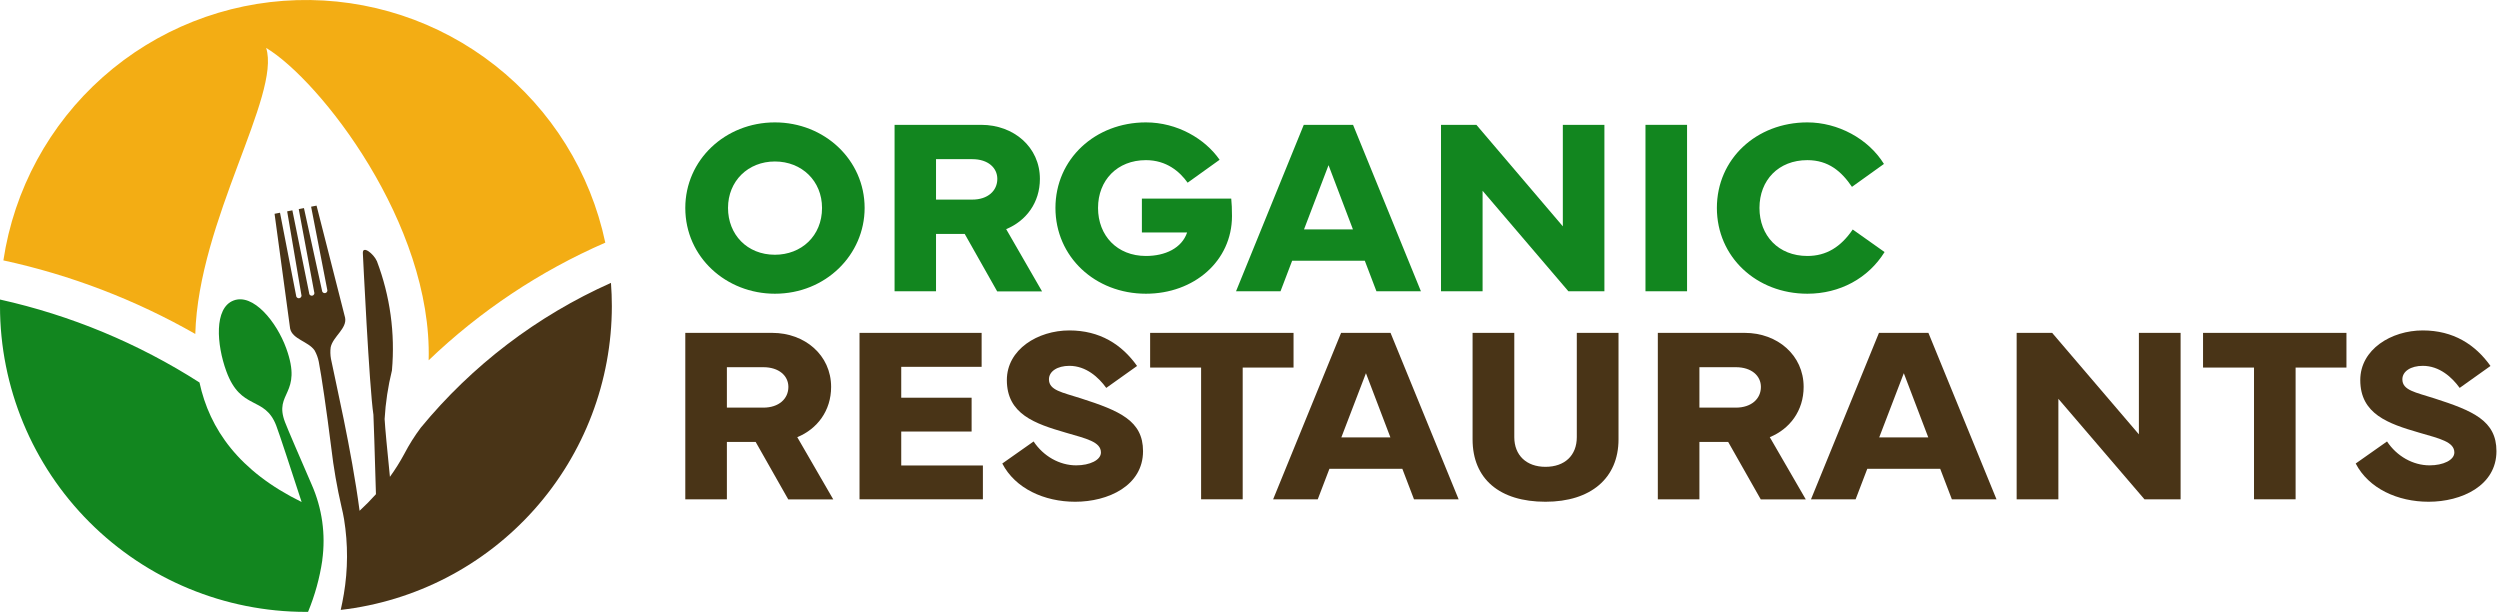
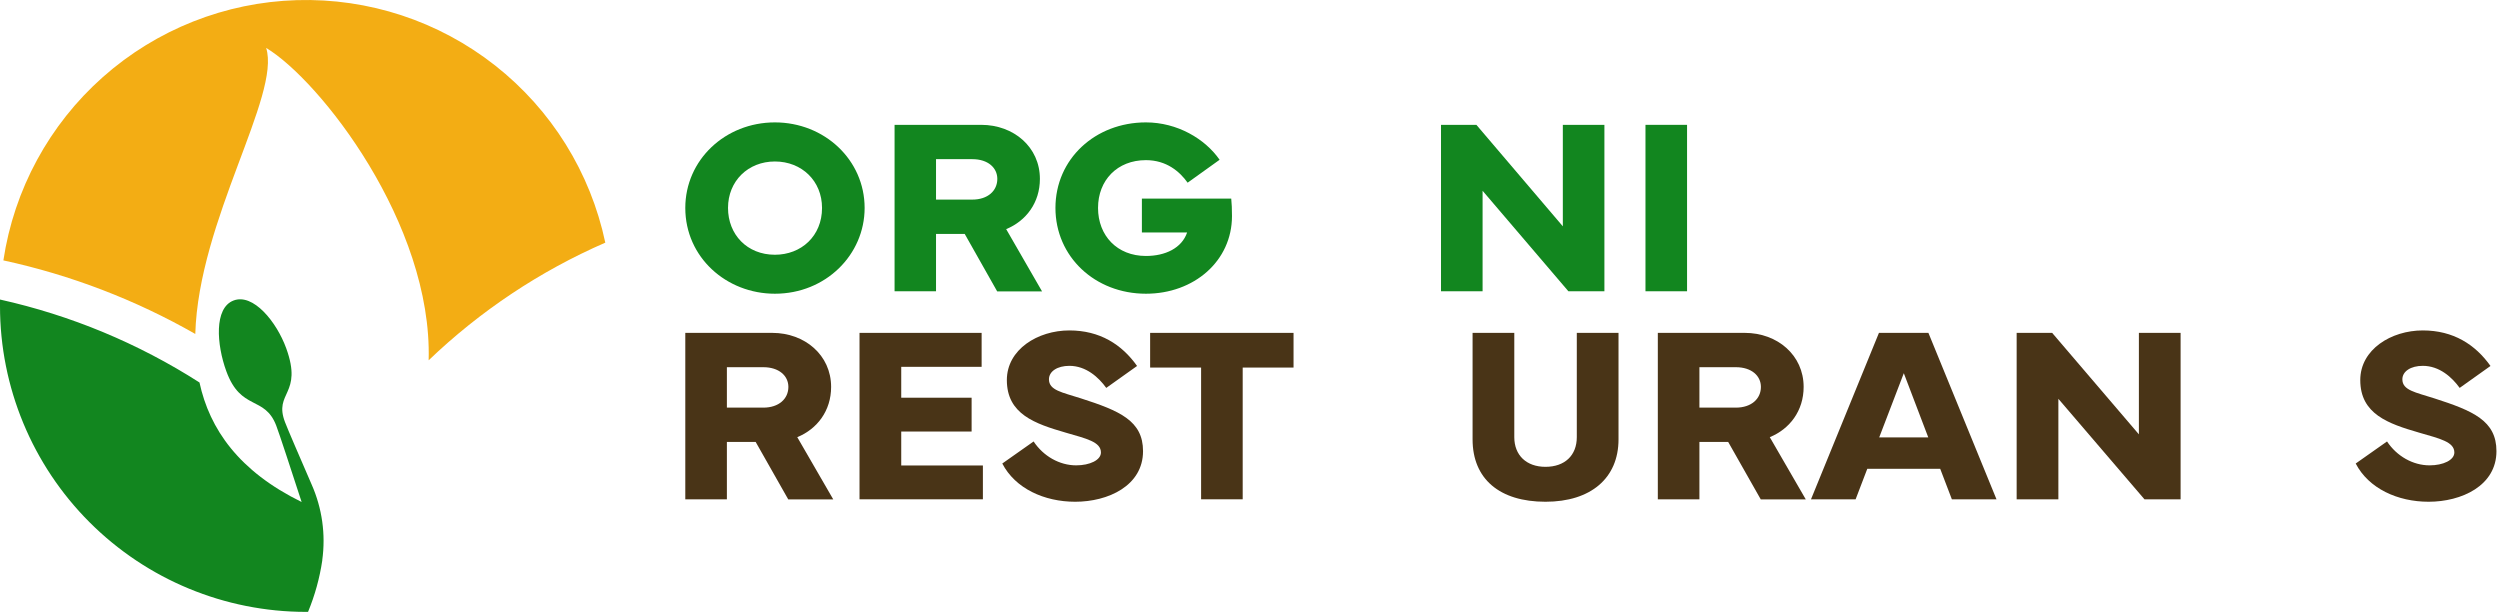
<svg xmlns="http://www.w3.org/2000/svg" width="286" height="70" viewBox="0 0 286 70" fill="none">
  <path d="M0.387 29.789C1.605 21.679 5.635 14.255 11.773 8.813C17.911 3.371 25.766 0.257 33.967 0.015C42.169 -0.227 50.194 2.419 56.642 7.49C63.09 12.561 67.551 19.735 69.246 27.759C61.769 31.018 54.927 35.575 49.038 41.217C49.477 25.596 36.592 9.18 30.449 5.482C32.152 10.905 22.712 25.196 22.341 38.205C15.496 34.296 8.092 31.458 0.387 29.789Z" fill="#F3AD14" />
  <path d="M35.225 69.999H35.001C25.718 69.999 16.816 66.314 10.252 59.753C3.688 53.192 0 44.293 0 35.015C0 34.767 0 34.517 0 34.266C8.104 36.07 15.828 39.282 22.821 43.756C23.972 49.089 27.334 53.914 34.506 57.429C33.314 53.775 31.98 49.679 31.599 48.683C30.271 45.225 27.558 47.051 25.889 42.463C24.779 39.419 24.473 35.241 26.715 34.38C28.956 33.52 31.63 36.791 32.74 39.834C34.686 45.18 31.279 44.839 32.607 48.297C32.941 49.171 34.297 52.301 35.654 55.432C36.852 58.142 37.272 61.131 36.867 64.066V64.122C36.567 66.139 36.021 68.113 35.241 69.998L35.225 69.999Z" fill="#12861F" />
-   <path d="M39.331 67.994C39.812 65.151 39.822 62.249 39.361 59.403C39.28 58.933 39.186 58.462 39.072 58.004C38.555 55.766 38.162 53.501 37.896 51.219C37.35 46.87 36.785 43.032 36.468 41.38C36.376 40.926 36.215 40.489 35.988 40.085C35.274 39.051 33.435 38.81 33.188 37.577L31.41 24.457L32.033 24.337L33.872 33.797C33.87 33.844 33.879 33.89 33.898 33.934C33.917 33.977 33.945 34.015 33.98 34.046C34.016 34.076 34.058 34.099 34.104 34.111C34.149 34.123 34.197 34.124 34.243 34.115C34.289 34.106 34.333 34.087 34.37 34.059C34.408 34.031 34.439 33.994 34.461 33.953C34.482 33.911 34.494 33.865 34.495 33.818C34.496 33.771 34.487 33.724 34.468 33.681L32.852 24.178L33.447 24.062L35.362 33.508C35.359 33.554 35.367 33.601 35.385 33.644C35.403 33.686 35.43 33.724 35.465 33.755C35.5 33.786 35.541 33.808 35.586 33.82C35.631 33.832 35.678 33.834 35.724 33.825C35.769 33.816 35.812 33.797 35.849 33.769C35.886 33.741 35.916 33.705 35.937 33.664C35.958 33.622 35.969 33.577 35.97 33.53C35.971 33.484 35.961 33.438 35.941 33.396L34.175 23.921L34.772 23.805L36.835 33.221C36.834 33.267 36.844 33.313 36.863 33.355C36.882 33.397 36.911 33.434 36.946 33.464C36.981 33.493 37.023 33.514 37.068 33.526C37.112 33.538 37.159 33.539 37.204 33.53C37.249 33.521 37.292 33.503 37.329 33.475C37.366 33.448 37.397 33.413 37.418 33.372C37.44 33.331 37.452 33.286 37.455 33.24C37.456 33.194 37.448 33.148 37.43 33.106L35.591 23.646L36.214 23.523L39.48 36.345C39.719 37.578 38.104 38.492 37.831 39.718C37.772 40.164 37.783 40.618 37.864 41.061C38.295 43.255 40.225 51.485 41.137 58.434C41.808 57.814 42.431 57.181 43.008 56.536C42.873 52.015 42.745 47.602 42.719 47.441C42.248 44.397 41.51 28.967 41.51 28.967C41.461 28.029 42.735 29.011 43.121 29.885C44.629 33.868 45.216 38.14 44.837 42.382C44.389 44.204 44.108 46.064 44 47.937C44.054 48.952 44.31 51.583 44.607 54.549C45.213 53.712 45.763 52.836 46.252 51.925C46.798 50.877 47.428 49.875 48.137 48.929C54.007 41.795 61.456 36.124 69.895 32.362C69.961 33.237 69.994 34.119 69.995 35.009C69.995 43.598 66.834 51.887 61.114 58.298C55.395 64.708 47.516 68.793 38.979 69.773C39.11 69.195 39.228 68.599 39.329 67.992L39.331 67.994Z" fill="#493417" />
  <path d="M83.156 57.12H78.398V38.081H88.349C92.062 38.081 95.08 40.619 95.08 44.264C95.08 46.984 93.499 49.073 91.207 50.012L95.326 57.134H90.177L86.449 50.559H83.156V57.12ZM83.156 42.007V46.633H87.319C89.118 46.633 90.191 45.61 90.191 44.264C90.191 43.002 89.132 42.007 87.319 42.007H83.156Z" fill="#493417" />
  <path d="M98.329 57.12V38.081H112.298V41.965H103.101V45.498H111.152V49.367H103.101V53.251H112.443V57.12H98.329Z" fill="#493417" />
  <path d="M114.662 53.026L118.245 50.503C119.362 52.185 121.204 53.236 123.119 53.236C124.671 53.236 125.947 52.634 125.947 51.764C125.947 50.545 124.279 50.18 121.915 49.493C118.39 48.47 115.184 47.376 115.184 43.479C115.184 39.974 118.723 37.801 122.335 37.801C125.831 37.801 128.341 39.413 130.081 41.867L126.556 44.376C125.686 43.17 124.25 41.852 122.335 41.852C120.957 41.852 120 42.483 120 43.395C120 44.656 121.509 44.881 123.641 45.568C128.094 46.998 130.763 48.133 130.763 51.61C130.763 55.578 126.76 57.4 123.003 57.4C119.463 57.4 116.142 55.886 114.662 53.026Z" fill="#493417" />
  <path d="M131.575 42.049V38.081H147.981V42.049H142.164V57.12H137.406V42.049H131.575Z" fill="#493417" />
-   <path d="M145.646 57.12L153.42 38.081H159.078L166.867 57.12H161.761L160.427 53.629H152.086L150.751 57.12H145.646ZM156.264 42.694L153.449 50.04H159.063L156.264 42.694Z" fill="#493417" />
  <path d="M168.463 38.081H173.235V50.012C173.235 52.087 174.627 53.405 176.803 53.405C179.008 53.405 180.386 52.101 180.386 50.012V38.081H185.158V50.264C185.158 54.694 181.996 57.4 176.803 57.4C171.538 57.4 168.463 54.779 168.463 50.264V38.081Z" fill="#493417" />
  <path d="M194.413 57.12H189.655V38.081H199.606C203.319 38.081 206.336 40.619 206.336 44.264C206.336 46.984 204.755 49.073 202.463 50.012L206.583 57.134H201.433L197.705 50.559H194.413V57.12ZM194.413 42.007V46.633H198.576C200.374 46.633 201.448 45.61 201.448 44.264C201.448 43.002 200.389 42.007 198.576 42.007H194.413Z" fill="#493417" />
  <path d="M207.178 57.12L214.952 38.081H220.61L228.399 57.12H223.293L221.959 53.629H213.618L212.283 57.12H207.178ZM217.796 42.694L214.981 50.04H220.595L217.796 42.694Z" fill="#493417" />
  <path d="M235.478 57.12H230.705V38.081H234.767L244.689 49.69V38.081H249.461V57.12H245.327L235.478 45.624V57.12Z" fill="#493417" />
-   <path d="M252.028 42.049V38.081H268.434V42.049H262.617V57.12H257.859V42.049H252.028Z" fill="#493417" />
  <path d="M269.493 53.026L273.076 50.503C274.193 52.185 276.035 53.236 277.949 53.236C279.502 53.236 280.778 52.634 280.778 51.764C280.778 50.545 279.11 50.18 276.746 49.493C273.221 48.47 270.015 47.376 270.015 43.479C270.015 39.974 273.554 37.801 277.166 37.801C280.662 37.801 283.171 39.413 284.912 41.867L281.387 44.376C280.517 43.17 279.081 41.852 277.166 41.852C275.788 41.852 274.831 42.483 274.831 43.395C274.831 44.656 276.339 44.881 278.472 45.568C282.925 46.998 285.594 48.133 285.594 51.61C285.594 55.578 281.59 57.4 277.833 57.4C274.294 57.4 270.972 55.886 269.493 53.026Z" fill="#493417" />
  <path d="M88.648 33.602C83.097 33.602 78.398 29.438 78.398 23.788C78.398 18.292 82.967 14.002 88.648 14.002C94.33 14.002 98.913 18.306 98.913 23.788C98.913 29.129 94.475 33.602 88.648 33.602ZM88.648 18.474C85.584 18.474 83.285 20.703 83.285 23.788C83.285 26.83 85.468 29.143 88.648 29.143C91.67 29.143 94.041 26.998 94.041 23.788C94.041 20.703 91.728 18.474 88.648 18.474Z" fill="#12861F" />
  <path d="M107.081 33.321H102.339V14.282H112.257C115.958 14.282 118.965 16.82 118.965 20.465C118.965 23.185 117.389 25.274 115.105 26.213L119.211 33.335H114.078L110.363 26.76H107.081V33.321ZM107.081 18.208V22.834H111.23C113.023 22.834 114.093 21.811 114.093 20.465C114.093 19.203 113.037 18.208 111.23 18.208H107.081Z" fill="#12861F" />
  <path d="M120.743 23.788C120.743 18.194 125.282 14.002 131.094 14.002C134.68 14.002 137.86 15.881 139.523 18.278L135.865 20.9C134.969 19.638 133.451 18.32 131.094 18.32C127.812 18.32 125.615 20.619 125.615 23.788C125.615 26.956 127.798 29.283 131.094 29.283C133.306 29.283 135.2 28.386 135.807 26.592H130.632V22.722H140.853C140.911 23.269 140.939 23.928 140.939 24.713C140.939 29.858 136.602 33.602 131.094 33.602C125.268 33.602 120.743 29.368 120.743 23.788Z" fill="#12861F" />
-   <path d="M141.402 33.321L149.151 14.282H154.789L162.553 33.321H157.464L156.134 29.83H147.821L146.491 33.321H141.402ZM151.985 18.895L149.18 26.241H154.775L151.985 18.895Z" fill="#12861F" />
  <path d="M169.608 33.321H164.851V14.282H168.899L178.788 25.891V14.282H183.544V33.321H179.424L169.608 21.825V33.321Z" fill="#12861F" />
  <path d="M192.999 14.282V33.321H188.243V14.282H192.999Z" fill="#12861F" />
-   <path d="M206.762 33.602C200.936 33.602 196.411 29.396 196.411 23.788C196.411 18.18 200.936 14.002 206.762 14.002C210.246 14.002 213.73 15.853 215.523 18.755L211.865 21.376C210.666 19.61 209.176 18.32 206.762 18.32C203.451 18.32 201.283 20.619 201.283 23.788C201.283 26.956 203.451 29.283 206.762 29.283C208.945 29.283 210.593 28.246 211.952 26.255L215.595 28.835C213.73 31.835 210.478 33.602 206.762 33.602Z" fill="#12861F" />
</svg>